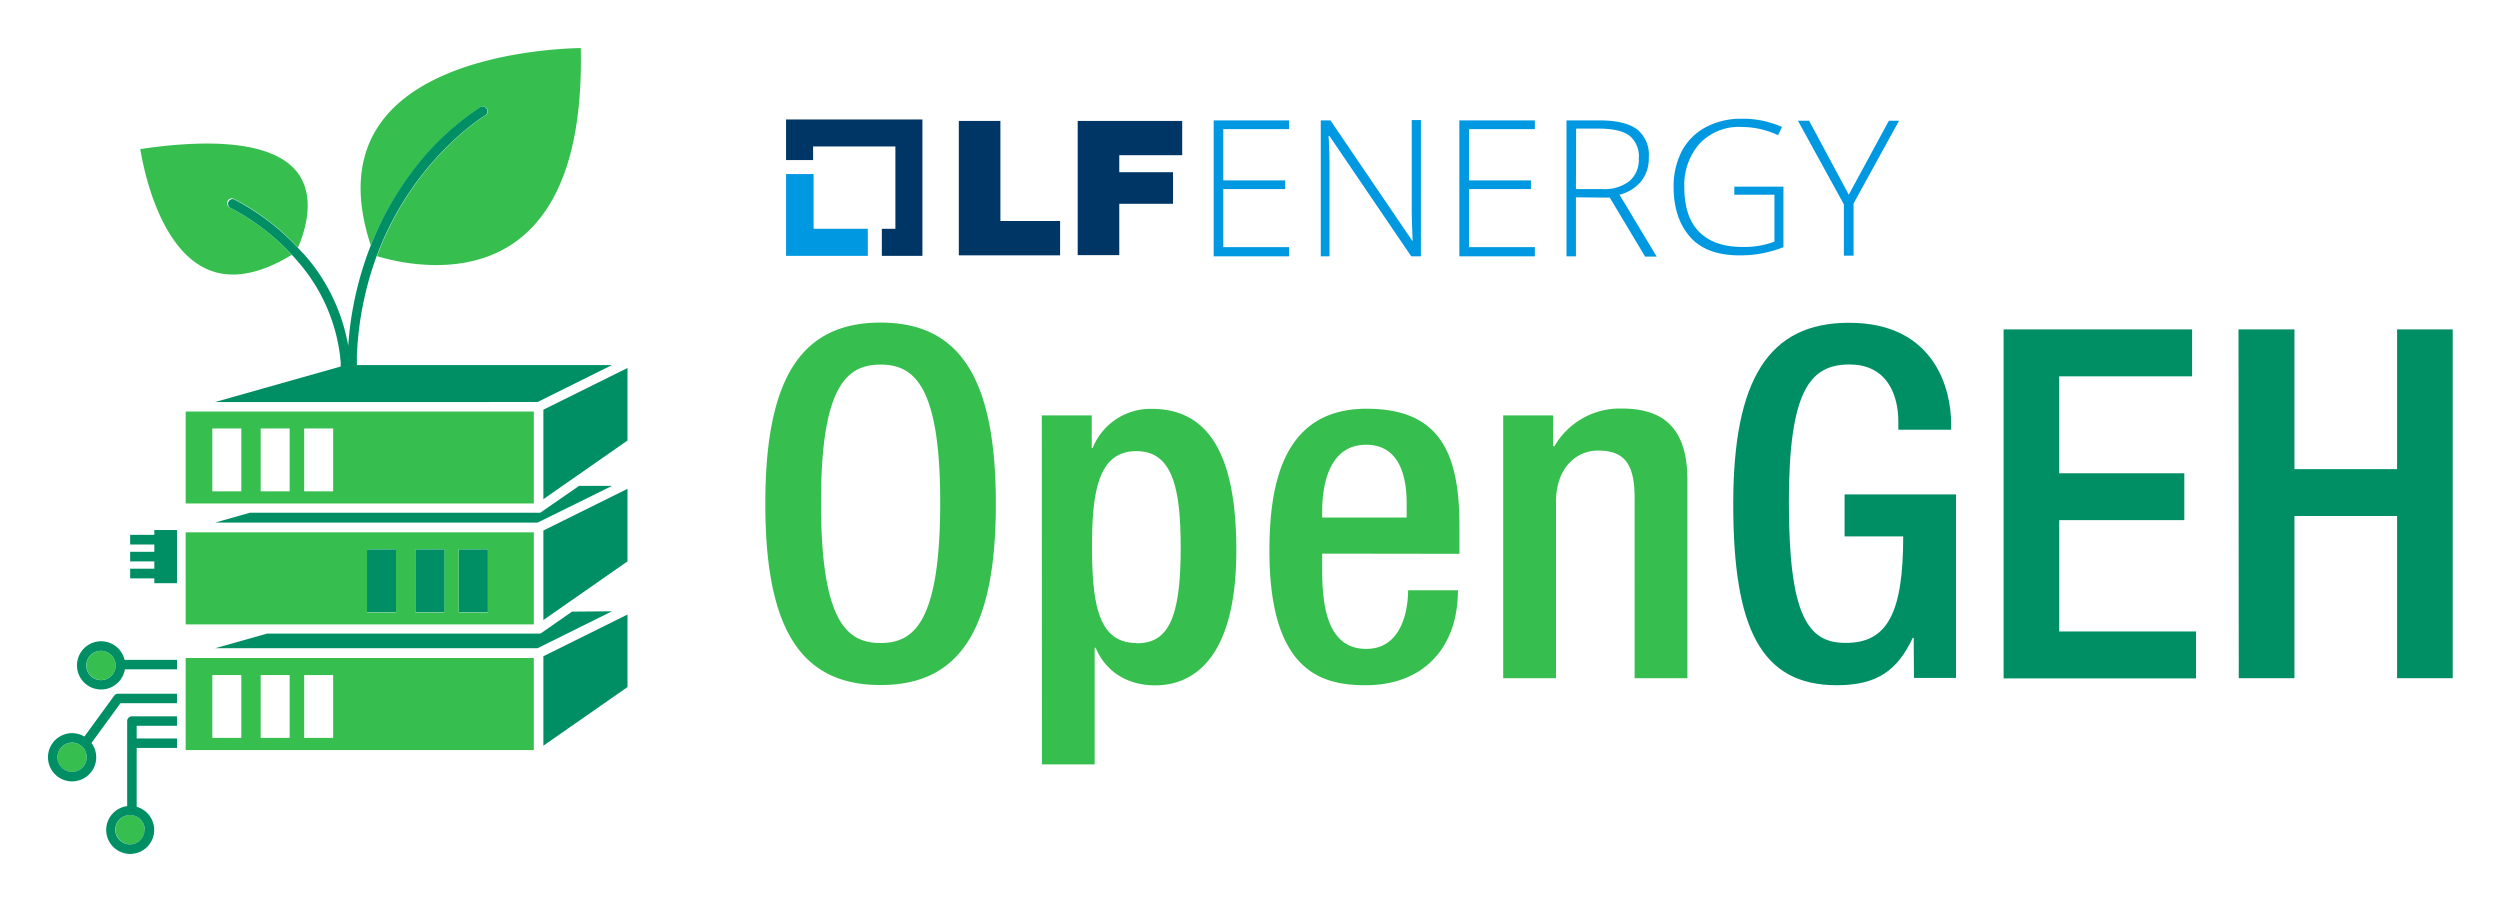
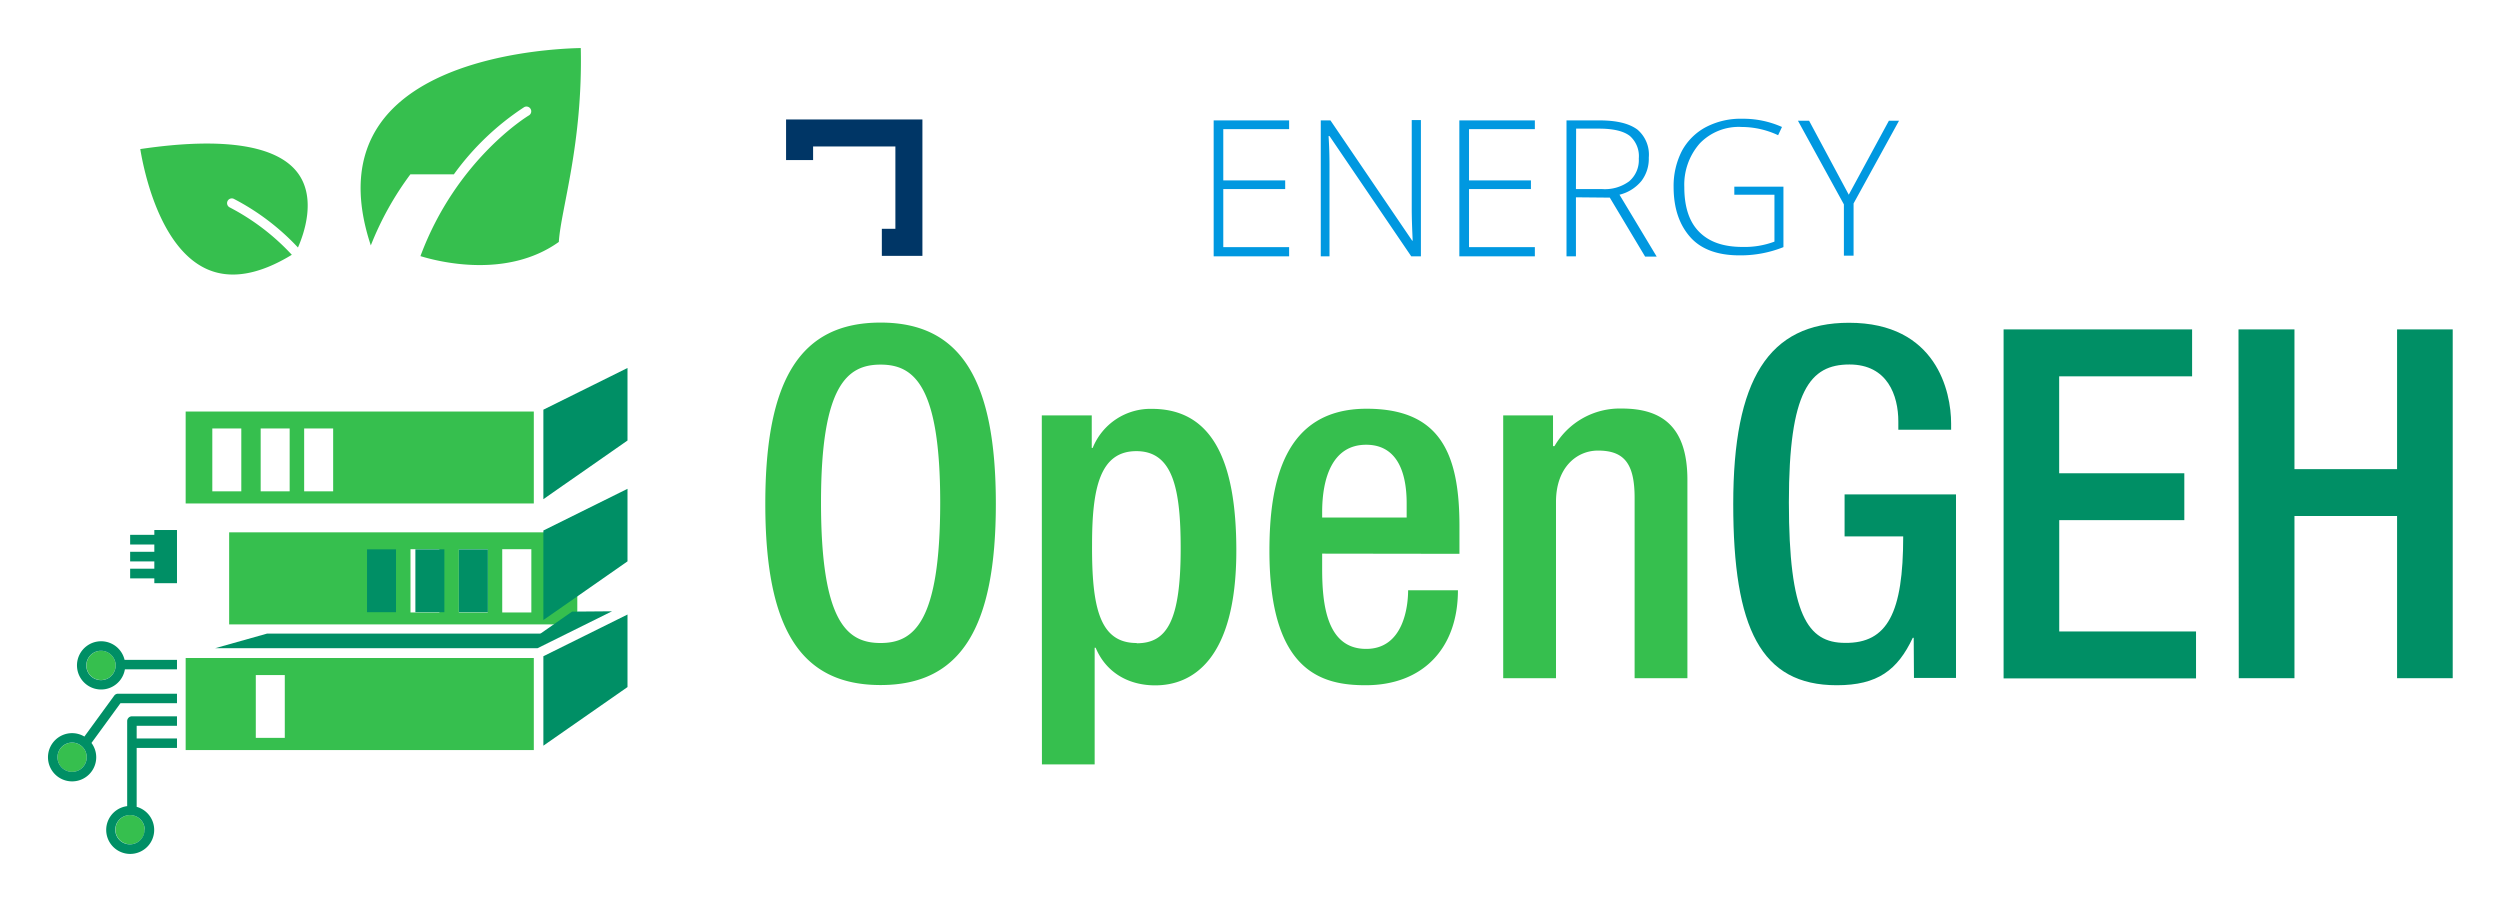
<svg xmlns="http://www.w3.org/2000/svg" role="img" viewBox="-7.59 -7.59 394.94 142.44">
  <title>OpenGEH logo</title>
  <defs>
    <style>.cls-1{fill:#36bf4e}.cls-2{fill:#008f65}.cls-3{fill:none}.cls-4{fill:#0098e0}.cls-5{fill:#003666}</style>
  </defs>
  <path d="M113.31 72c0-19.68 5.56-28.63 18.21-28.63s18.21 9 18.21 28.63-5.55 28.63-18.21 28.63-18.21-8.95-18.21-28.63zm27.63-.23c0-18.52-4.17-21.76-9.42-21.76s-9.41 3.24-9.41 21.76c0 19 4.16 22.22 9.41 22.22s9.42-3.24 9.42-22.22zm16.05-13.74h7.89v5.14h.15a9.84 9.84 0 0 1 9.34-6.17c9.49 0 13.35 8.1 13.35 22.38 0 17.44-7.1 21.3-12.81 21.3-4.48 0-7.87-2.24-9.41-5.94h-.16v18.43h-8.33zm15 36c4.78 0 6.94-3.55 6.94-15 0-9.41-1.23-15.35-7-15.35s-7 5.86-7 14.74c-.05 9.86 1.16 15.57 7.03 15.57zm29.29-14.16v2.39c0 5.56.69 12.66 6.95 12.66 5.94 0 6.63-6.79 6.63-9.26h7.87c0 9.18-5.55 15-14.58 15-6.79 0-15.2-2-15.2-21.22 0-10.88 2.31-22.46 15.35-22.46 11.58 0 14.67 7 14.67 18.52v4.4zm13.35-5.7v-2.24c0-5.25-1.7-9.26-6.4-9.26-5.33 0-6.95 5.25-6.95 10.65v.85zm15.25-16.14h7.87v4.86h.23a11.92 11.92 0 0 1 10.65-5.94c6.33 0 10.35 2.86 10.35 11.27v31.33h-8.34V71.07c0-5.4-1.62-7.48-5.79-7.48-3.39 0-6.63 2.7-6.63 8.1v27.86h-8.34z" class="cls-1" />
  <path d="M294.73 93.17h-.15c-2.4 5.1-5.56 7.49-12 7.49-12 0-16.36-9-16.36-28.63s5.55-28.63 18.29-28.63c13.81 0 16.13 10.88 16.13 15.9v1h-8.34v-1.31c0-4.09-1.7-9-7.72-9-6.25 0-9.57 4.16-9.57 21.76 0 17.75 2.94 22.22 8.88 22.22 6.71.08 9.18-4.78 9.18-16.82h-9.26v-6.64h17.6v29h-6.64zm14.2-48.72h29.78v7.41h-21v15.31h19.77v7.41h-19.76v17.59h21.61v7.41h-30.4zm37.11 0h8.84v22.07h16.21V44.45h8.79v55.1h-8.79V73.93h-16.21v25.62h-8.8z" class="cls-2" />
  <path d="M14 107.03h6.23v2.04H14z" class="cls-3" />
-   <path d="M21.74 71.95h55V57.42h-55zM40.46 60.1h4.58v9.93h-4.58V60.1zm-6.87 0h4.58v9.93h-4.58zm-7.64 0h4.58v9.93h-4.58zm-4.21 49.72v1.08h55V96.36h-55zm18.72-10.77h4.58v9.93h-4.58zm-6.87 0h4.58v9.93h-4.58zm-7.64 0h4.58v9.93h-4.58zm-4.21-8h55V76.51h-55zm43.14-11.88h4.6v10h-4.6v-10zm-6.87 0h4.58v10h-4.56v-10zm-7.64 0h4.58v10h-4.56v-10zm6.87-59.22a42.13 42.13 0 0 1 11.1-10.61.753.753 0 0 1 .76 1.3c-.16.09-11.46 6.93-17.14 22.23 2.89.89 13.65 3.62 21.86-2.24C81.01 25.49 84.49 15.17 84.16 0c-4 .08-24.07 1-31.74 12-3.48 5-4 11.43-1.43 19.18a48.53 48.53 0 0 1 6.25-11.23zM24.96 34.86c3.75 1.75 8.31 1 13.55-2.2a36 36 0 0 0-9.82-7.49.75.75 0 0 1 .63-1.36 37.45 37.45 0 0 1 10.16 7.7c.95-2.15 2.88-7.64.09-11.61-3.19-4.54-11.82-5.9-25-3.94.51 3.11 2.94 15.42 10.39 18.9zM10.57 96.83a2.28 2.28 0 0 0-2.18-1.61 2.31 2.31 0 1 0 2.24 2.8 2.07 2.07 0 0 0 .06-.5 2.27 2.27 0 0 0-.12-.69zm2.4 24.34a2.31 2.31 0 1 0 2.3 2.31 2.32 2.32 0 0 0-2.3-2.31zM3.8 109.73a2.31 2.31 0 1 0 2.31 2.3 2.3 2.3 0 0 0-2.31-2.3z" class="cls-1" />
-   <path d="M89.09 69.17h-5.21l-6 4.15a.66.66 0 0 1-.19.09.64.64 0 0 1-.2 0H31.88l-5.5 1.56h50.95zM77.33 55.92l11.76-5.84h-40.3v-1.5a51.82 51.82 0 0 1 2.62-14.29l.24-.72c.09-.24.18-.47.26-.7 5.68-15.3 17-22.14 17.14-22.23a.753.753 0 0 0-.76-1.3 42.13 42.13 0 0 0-11.1 10.61 48.53 48.53 0 0 0-6.2 11.22l-.42 1.08-.39 1.12a53.24 53.24 0 0 0-2.76 13.66 29.48 29.48 0 0 0-6.84-14.3l-.54-.56-.56-.61a37.45 37.45 0 0 0-10.16-7.69.75.75 0 0 0-.63 1.3 36 36 0 0 1 9.82 7.48l.51.56.5.58a27.79 27.79 0 0 1 6.63 15c0 .25.06.5.08.76s0 .5 0 .76l-19.88 5.62z" class="cls-2" />
+   <path d="M21.74 71.95h55V57.42h-55zM40.46 60.1h4.58v9.93h-4.58V60.1zm-6.87 0h4.58v9.93h-4.58zm-7.64 0h4.58v9.93h-4.58zm-4.21 49.72v1.08h55V96.36h-55zm18.72-10.77h4.58v9.93h-4.58zh4.58v9.93h-4.58zm-7.64 0h4.58v9.93h-4.58zm-4.21-8h55V76.51h-55zm43.14-11.88h4.6v10h-4.6v-10zm-6.87 0h4.58v10h-4.56v-10zm-7.64 0h4.58v10h-4.56v-10zm6.87-59.22a42.13 42.13 0 0 1 11.1-10.61.753.753 0 0 1 .76 1.3c-.16.09-11.46 6.93-17.14 22.23 2.89.89 13.65 3.62 21.86-2.24C81.01 25.49 84.49 15.17 84.16 0c-4 .08-24.07 1-31.74 12-3.48 5-4 11.43-1.43 19.18a48.53 48.53 0 0 1 6.25-11.23zM24.96 34.86c3.75 1.75 8.31 1 13.55-2.2a36 36 0 0 0-9.82-7.49.75.75 0 0 1 .63-1.36 37.45 37.45 0 0 1 10.16 7.7c.95-2.15 2.88-7.64.09-11.61-3.19-4.54-11.82-5.9-25-3.94.51 3.11 2.94 15.42 10.39 18.9zM10.57 96.83a2.28 2.28 0 0 0-2.18-1.61 2.31 2.31 0 1 0 2.24 2.8 2.07 2.07 0 0 0 .06-.5 2.27 2.27 0 0 0-.12-.69zm2.4 24.34a2.31 2.31 0 1 0 2.3 2.31 2.32 2.32 0 0 0-2.3-2.31zM3.8 109.73a2.31 2.31 0 1 0 2.31 2.3 2.3 2.3 0 0 0-2.31-2.3z" class="cls-1" />
  <path d="M89.63 51.49l-11.38 5.64V71.27l3-2.1 1.08-.75 1.08-.75L91.54 62V50.54l-1.91.95z" class="cls-2" />
  <path d="M82.78 89.03l-4.85 3.38a.66.66 0 0 1-.19.09 1.2 1.2 0 0 1-.2 0H34.61l-8.21 2.31h50.93l11.76-5.83z" class="cls-2" />
  <path d="M78.25 110.21l13.29-9.26V89.49l-13.29 6.59v14.13zm0-22.68v2.83l1.91-1.33 1.07-.75 1.08-.75 9.23-6.44V69.63l-13.29 6.59v11.31zm-27.86.75v.84h4.58v-9.93h-4.58v9.09zm7.64 0v.84h4.58v-9.93h-4.58v9.09zm6.87 0v.84h4.58v-9.93H64.9v9.09z" class="cls-2" />
-   <path d="M14.01 107.03v2.04h6.36v-2.04h-6.36z" class="cls-3" />
  <path d="M3.8 109.73a2.31 2.31 0 1 0 2.31 2.3 2.3 2.3 0 0 0-2.31-2.3zm6.86 13.76a2.31 2.31 0 1 0 2.31-2.32 2.31 2.31 0 0 0-2.31 2.32zM8.39 95.22a2.31 2.31 0 1 0 2.24 2.8 2.07 2.07 0 0 0 .06-.5 2.35 2.35 0 0 0-2.3-2.3z" class="cls-3" />
  <path d="M20.35 76.14h-3.56v.76h-3.82v1.53h3.82v1.15h-3.82v1.52h3.82v1.15h-3.82v1.53h3.82v.76h3.58v-8.4h-.02z" class="cls-2" />
  <path d="M20.24 96.65h-8.15a3.81 3.81 0 1 0 .05 1.5h8.23v-1.5zm-9.61 1.37a2.32 2.32 0 1 1-.06-1.19 2.27 2.27 0 0 1 .12.69 2.07 2.07 0 0 1-.06.5zm9.61 3.98h-9.18a.74.74 0 0 0-.61.31l-4.71 6.46a3.77 3.77 0 0 0-1.94-.54 3.81 3.81 0 1 0 3.81 3.8 3.76 3.76 0 0 0-.75-2.25l4.58-6.28h8.93V102zM3.8 114.34a2.31 2.31 0 1 1 2.31-2.31 2.3 2.3 0 0 1-2.31 2.31z" class="cls-2" />
  <path d="M20.24 109.07H14v-2h6.37v-1.5h-7.12a.76.76 0 0 0-.75.75v13.44a3.79 3.79 0 1 0 1.5.11v-9.3h6.37v-1.5zm-5 14.42a2.31 2.31 0 1 1-2.3-2.31 2.3 2.3 0 0 1 2.33 2.31z" class="cls-2" />
-   <path d="M120.94 28.55v-8.64h-4.35v12.92h12.91v-4.28h-8.56z" class="cls-4" />
  <path d="M138.13 11.28h-21.54v6.42h4.27v-2.15h13v13h-2.14v4.28h6.41V11.28z" class="cls-5" />
-   <path d="M143.88 11.51h6.57v15.81h9.43v5.43h-16V11.51zm18.78 0h16.51v5.42h-9.94v2.68h8.49v5h-8.49v8.1h-6.57z" class="cls-5" />
  <path d="M196.06 32.9h-11.92V11.43h11.92v1.38h-10.4v8.1h9.78v1.37h-9.78v9.17h10.4zm20.82 0h-1.53l-12.91-19h-.15c.15 2.29.15 4 .15 5.11V32.9h-1.38V11.43h1.53l12.91 19h.08c-.08-1.76-.15-3.44-.15-5.05v-14h1.45V32.9zm18 0h-11.93V11.43h11.93v1.38h-10.4v8.1h9.78v1.37h-9.78v9.17h10.4zm6.49-9.32v9.32h-1.49V11.43h5.2c2.67 0 4.66.46 6 1.45a5.19 5.19 0 0 1 1.8 4.43 5.79 5.79 0 0 1-1.15 3.67 6.46 6.46 0 0 1-3.48 2.19l5.88 9.78h-1.83l-5.58-9.32zm0-1.3h4.13a6.47 6.47 0 0 0 4.27-1.22 4.38 4.38 0 0 0 1.53-3.59 4.25 4.25 0 0 0-1.42-3.59c-1-.77-2.6-1.15-4.89-1.15h-3.59zm24.91-.38h7.87v9.55a18.2 18.2 0 0 1-6.95 1.3c-3.37 0-6-.92-7.72-2.83s-2.68-4.51-2.68-8a12.11 12.11 0 0 1 1.3-5.65 9.25 9.25 0 0 1 3.78-3.77 11.8 11.8 0 0 1 5.78-1.33 15 15 0 0 1 6.26 1.3l-.61 1.3a13.63 13.63 0 0 0-5.73-1.3 8.53 8.53 0 0 0-6.65 2.6 9.85 9.85 0 0 0-2.44 6.88c0 3.13.76 5.5 2.36 7.1s3.83 2.37 6.88 2.37a13.4 13.4 0 0 0 5-.84v-7.41h-6.34V21.9zm18.19 1.27l6.34-11.69h1.6l-7.18 13.07v8.25h-1.53v-8.1l-7.26-13.22h1.76z" class="cls-4" />
</svg>